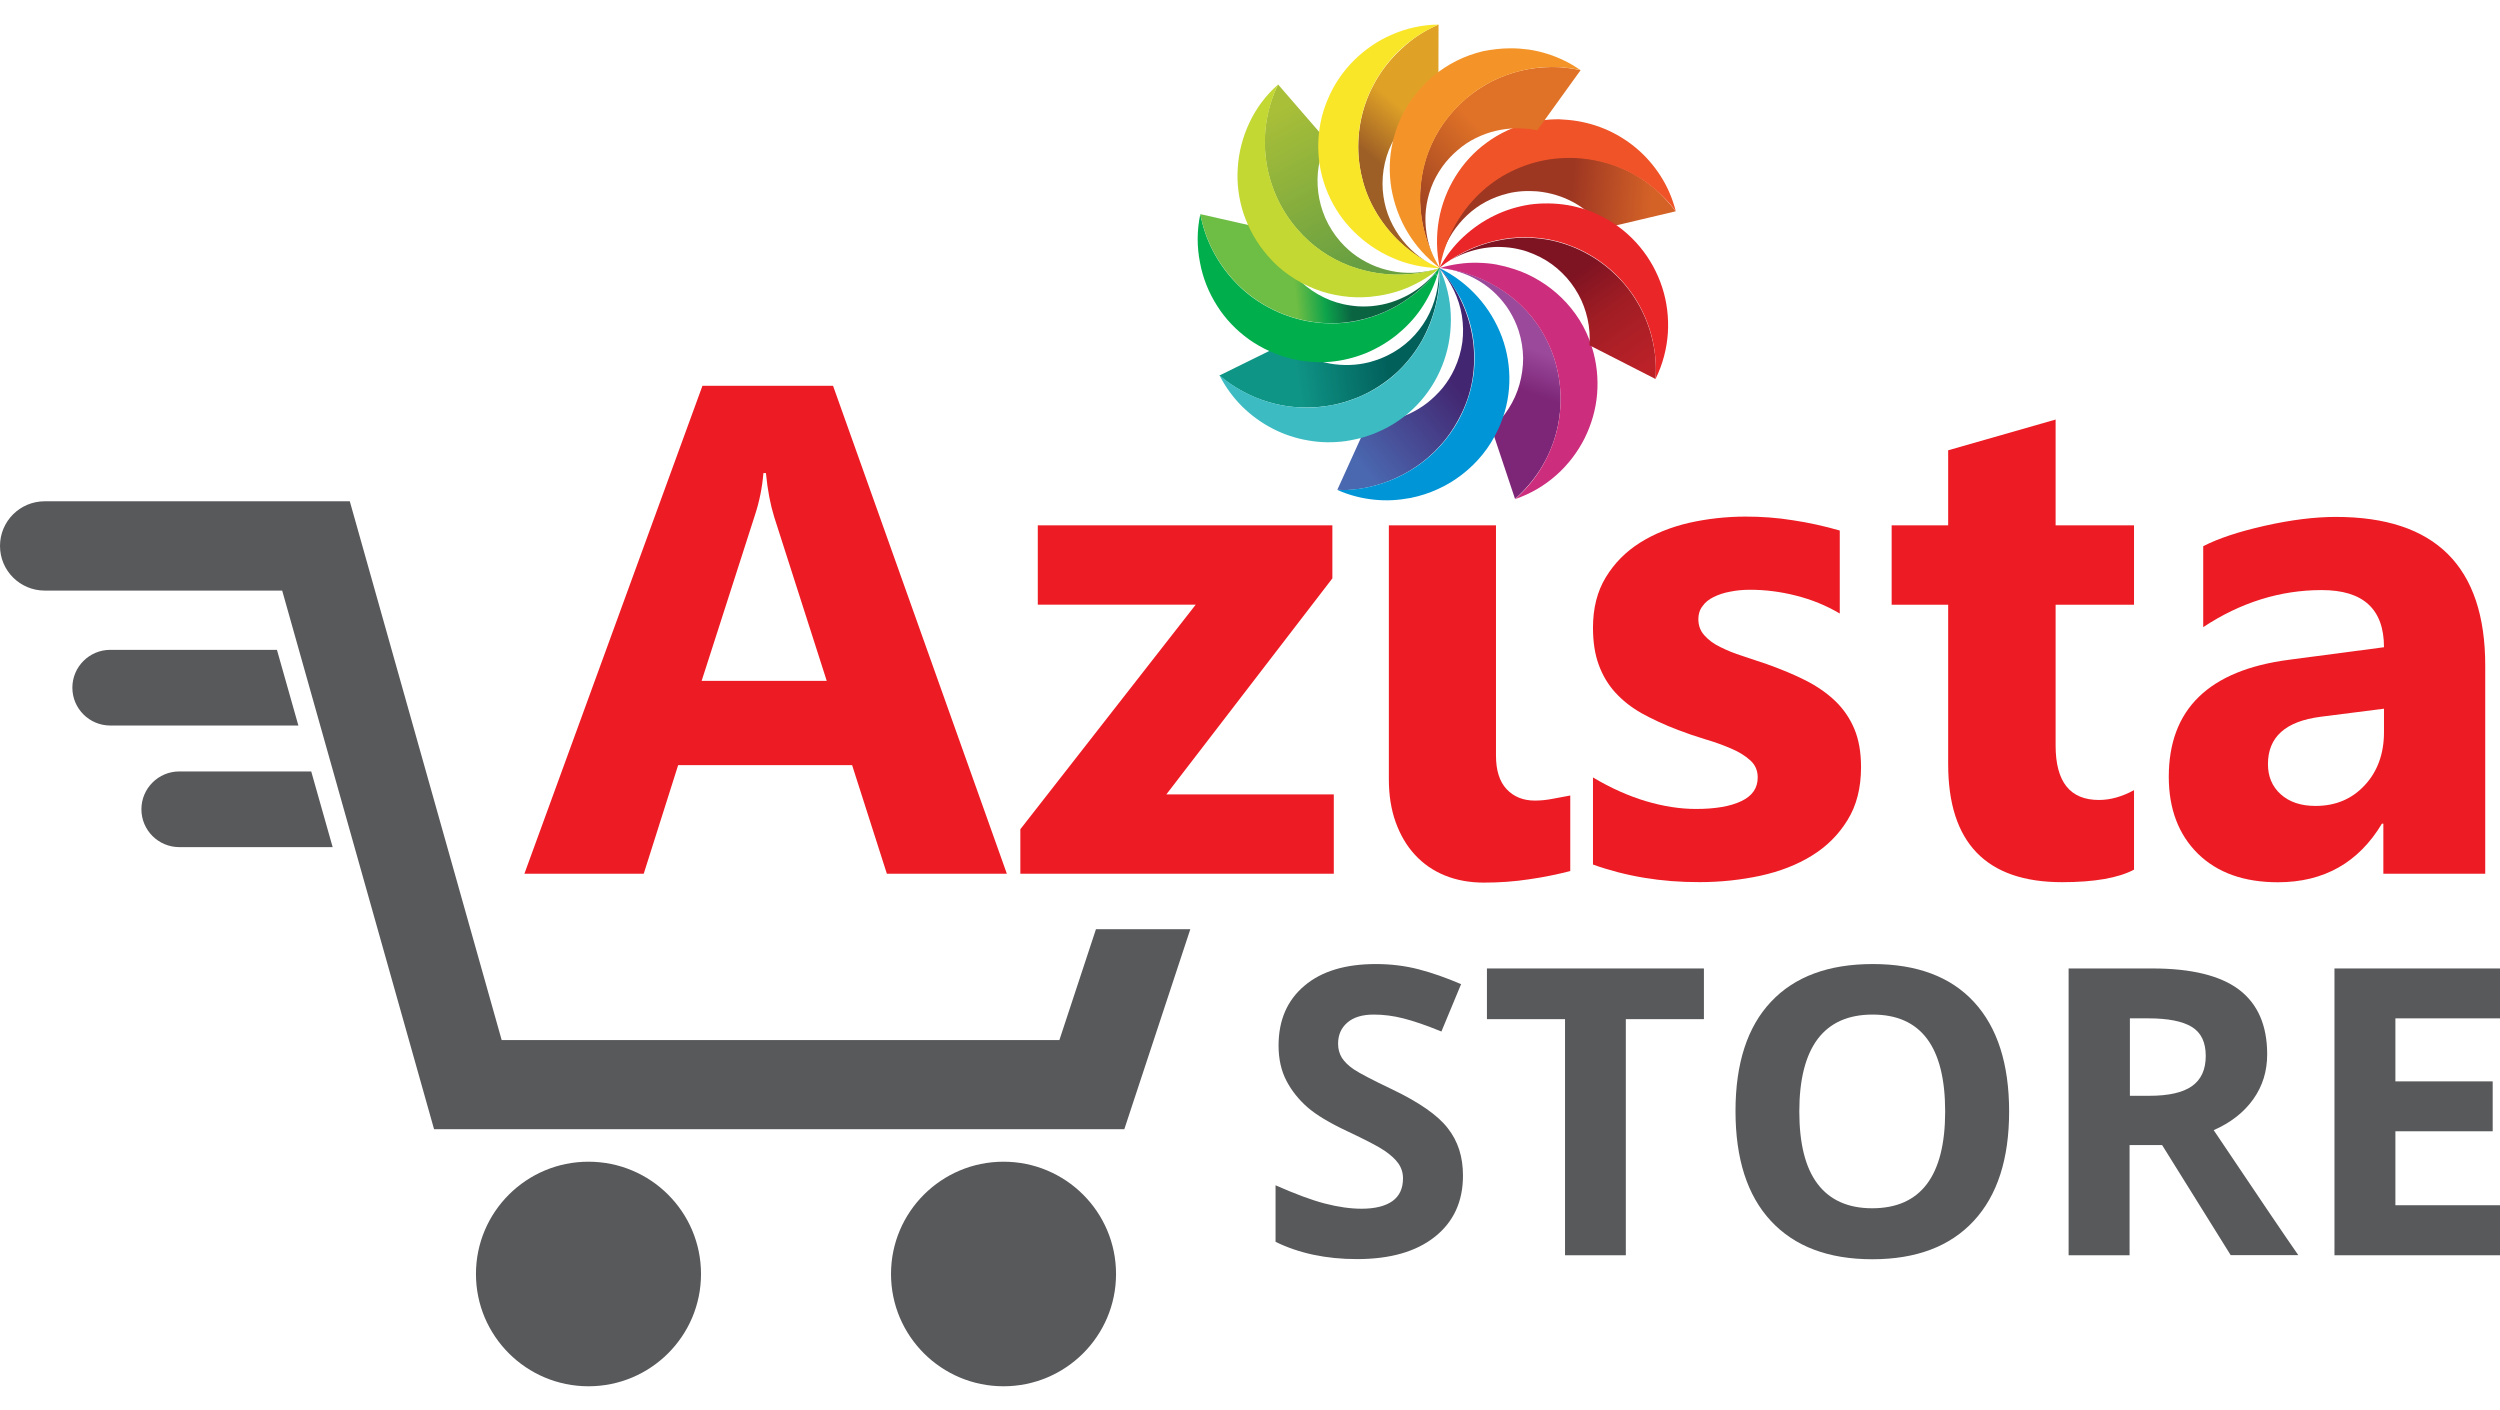
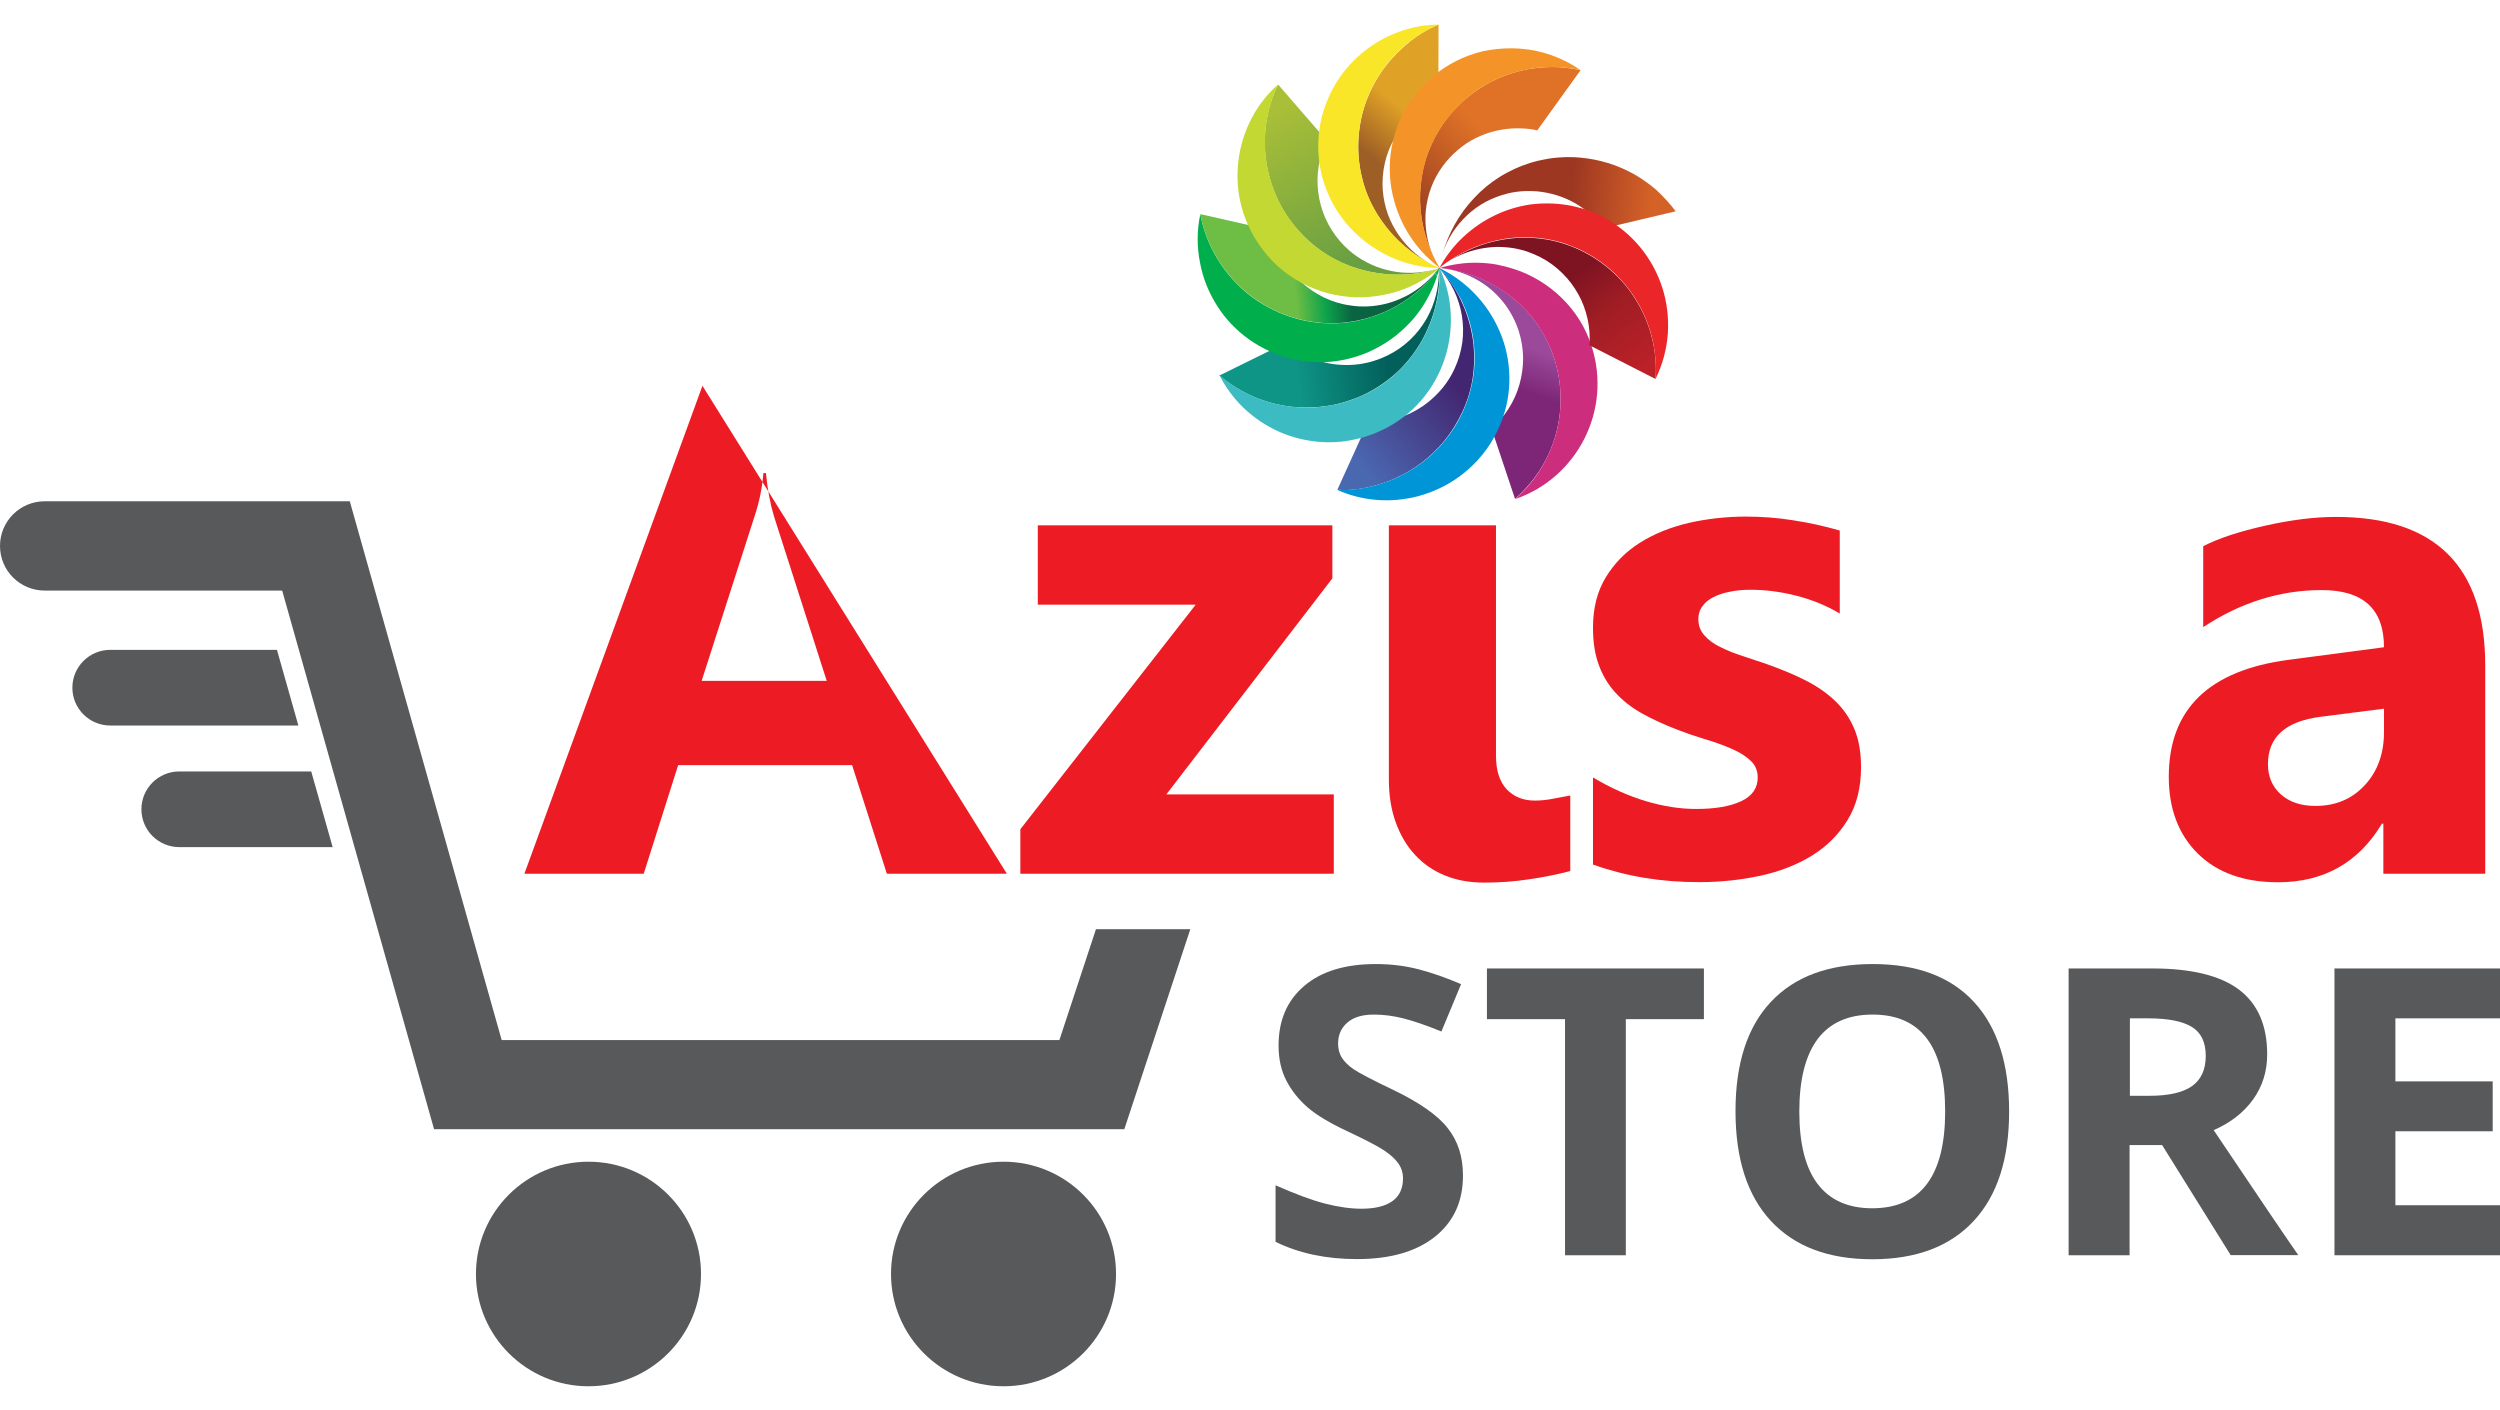
<svg xmlns="http://www.w3.org/2000/svg" width="94" height="53" viewBox="0 0 94 53" fill="none">
  <path d="M22.127 52.124C24.464 52.124 26.358 50.233 26.358 47.902C26.358 45.57 24.464 43.68 22.127 43.68C19.791 43.68 17.896 45.57 17.896 47.902C17.896 50.233 19.791 52.124 22.127 52.124Z" fill="#58595B" />
  <path d="M37.732 52.124C40.069 52.124 41.963 50.233 41.963 47.902C41.963 45.57 40.069 43.68 37.732 43.68C35.396 43.68 33.502 45.57 33.502 47.902C33.502 50.233 35.396 52.124 37.732 52.124Z" fill="#58595B" />
  <path d="M41.206 34.944L39.833 39.106H18.863L13.152 18.848H1.683C0.752 18.848 0 19.598 0 20.527C0 21.456 0.752 22.206 1.683 22.206H10.61L16.321 42.459H42.274L44.756 34.938H41.206V34.944Z" fill="#58595B" />
  <path d="M10.413 24.434H4.147C3.36 24.434 2.721 25.071 2.721 25.857C2.721 26.643 3.36 27.28 4.147 27.28H11.219L10.413 24.434Z" fill="#58595B" />
  <path d="M11.702 29.006H6.743C5.955 29.006 5.317 29.643 5.317 30.429C5.317 31.215 5.955 31.852 6.743 31.852H12.508L11.702 29.006Z" fill="#58595B" />
  <path fill-rule="evenodd" clip-rule="evenodd" d="M56.965 18.758L56.082 16.114C56.333 15.894 56.554 15.638 56.727 15.358C56.906 15.078 57.043 14.774 57.133 14.453C57.222 14.131 57.27 13.798 57.27 13.464C57.264 13.125 57.21 12.779 57.103 12.44C57.013 12.166 56.894 11.916 56.751 11.684C56.608 11.451 56.434 11.243 56.243 11.052C56.053 10.862 55.838 10.701 55.611 10.564C55.384 10.427 55.139 10.314 54.883 10.231C54.841 10.219 54.793 10.201 54.752 10.189C54.704 10.177 54.662 10.165 54.614 10.153C54.567 10.141 54.525 10.129 54.477 10.123C54.429 10.111 54.388 10.106 54.34 10.1L54.459 10.117C54.525 10.129 54.59 10.141 54.656 10.153C54.722 10.165 54.787 10.183 54.853 10.195C54.919 10.213 54.984 10.231 55.05 10.248C55.116 10.266 55.181 10.284 55.241 10.308C55.605 10.427 55.957 10.588 56.285 10.784C56.614 10.981 56.918 11.213 57.198 11.481C57.473 11.749 57.723 12.053 57.932 12.386C58.141 12.72 58.314 13.083 58.44 13.476C58.595 13.964 58.672 14.459 58.678 14.947C58.684 15.435 58.618 15.912 58.487 16.37C58.356 16.829 58.159 17.263 57.902 17.668C57.64 18.073 57.324 18.442 56.965 18.758Z" fill="url(#paint0_linear_555_412)" />
  <path fill-rule="evenodd" clip-rule="evenodd" d="M56.936 10.119C57.27 10.226 57.592 10.375 57.891 10.559C58.189 10.738 58.469 10.958 58.72 11.202C58.971 11.447 59.197 11.726 59.388 12.03C59.579 12.334 59.734 12.667 59.848 13.03C60.039 13.626 60.099 14.227 60.051 14.817C60.003 15.401 59.836 15.966 59.579 16.484C59.317 17.002 58.959 17.473 58.523 17.86C58.081 18.253 57.562 18.563 56.971 18.765C57.336 18.444 57.646 18.08 57.903 17.675C58.159 17.27 58.35 16.836 58.487 16.377C58.619 15.919 58.684 15.442 58.678 14.954C58.672 14.466 58.595 13.971 58.44 13.483C58.314 13.09 58.141 12.727 57.932 12.393C57.723 12.06 57.479 11.756 57.198 11.488C56.924 11.22 56.614 10.988 56.285 10.791C55.957 10.595 55.605 10.434 55.241 10.315C55.151 10.285 55.062 10.261 54.972 10.232C54.883 10.208 54.787 10.184 54.698 10.166C54.602 10.148 54.513 10.13 54.417 10.113C54.322 10.101 54.227 10.089 54.137 10.077C54.376 10.005 54.614 9.952 54.853 9.922C55.092 9.886 55.331 9.874 55.569 9.88C55.808 9.886 56.041 9.904 56.267 9.946C56.488 9.988 56.715 10.047 56.936 10.119Z" fill="#CC2D7D" />
  <path fill-rule="evenodd" clip-rule="evenodd" d="M50.282 18.419L51.434 15.882C51.499 15.882 51.559 15.882 51.625 15.882C51.69 15.882 51.75 15.876 51.816 15.87C51.881 15.864 51.941 15.858 52.007 15.846C52.072 15.84 52.132 15.829 52.192 15.817C52.454 15.763 52.717 15.68 52.961 15.572C53.206 15.459 53.439 15.322 53.654 15.156C53.868 14.989 54.065 14.798 54.244 14.584C54.417 14.37 54.573 14.125 54.692 13.863C54.841 13.542 54.937 13.202 54.984 12.869C55.026 12.535 55.02 12.196 54.967 11.868C54.913 11.541 54.811 11.219 54.668 10.922C54.525 10.624 54.34 10.338 54.113 10.088L54.131 10.082C54.453 10.445 54.722 10.844 54.925 11.279C55.134 11.708 55.277 12.166 55.36 12.643C55.438 13.113 55.45 13.601 55.39 14.084C55.331 14.566 55.193 15.048 54.972 15.513C54.793 15.888 54.579 16.239 54.328 16.549C54.077 16.859 53.791 17.139 53.481 17.377C53.17 17.615 52.836 17.817 52.478 17.978C52.126 18.139 51.75 18.258 51.368 18.335C51.279 18.353 51.189 18.371 51.099 18.383C51.01 18.395 50.92 18.407 50.825 18.413C50.736 18.419 50.64 18.425 50.55 18.431C50.467 18.419 50.371 18.419 50.282 18.419Z" fill="url(#paint1_linear_555_412)" />
  <path fill-rule="evenodd" clip-rule="evenodd" d="M54.131 10.082C54.692 10.356 55.175 10.731 55.569 11.172C55.963 11.612 56.267 12.125 56.47 12.666C56.673 13.208 56.769 13.798 56.751 14.387C56.733 14.977 56.596 15.572 56.333 16.138C56.172 16.483 55.975 16.805 55.742 17.091C55.51 17.377 55.253 17.627 54.967 17.847C54.68 18.067 54.376 18.252 54.053 18.395C53.731 18.544 53.391 18.651 53.039 18.723C52.812 18.764 52.586 18.794 52.359 18.806C52.132 18.818 51.899 18.812 51.666 18.788C51.434 18.764 51.201 18.723 50.974 18.663C50.748 18.604 50.515 18.526 50.294 18.425C50.383 18.425 50.479 18.425 50.568 18.425C50.658 18.419 50.753 18.419 50.843 18.407C50.932 18.401 51.028 18.389 51.117 18.377C51.207 18.365 51.297 18.347 51.386 18.33C51.768 18.252 52.138 18.133 52.496 17.972C52.848 17.811 53.188 17.609 53.498 17.371C53.809 17.133 54.095 16.859 54.346 16.543C54.596 16.233 54.817 15.888 54.99 15.507C55.205 15.043 55.342 14.56 55.408 14.078C55.468 13.595 55.456 13.107 55.378 12.637C55.301 12.166 55.151 11.708 54.943 11.273C54.716 10.844 54.447 10.439 54.131 10.082Z" fill="#0095D7" />
  <path fill-rule="evenodd" clip-rule="evenodd" d="M45.848 14.12L48.355 12.887C48.545 13.048 48.748 13.191 48.963 13.304C49.178 13.423 49.411 13.512 49.644 13.584C49.882 13.655 50.121 13.697 50.371 13.715C50.616 13.733 50.867 13.727 51.117 13.691C51.207 13.679 51.297 13.661 51.38 13.643C51.469 13.625 51.559 13.602 51.643 13.572C51.732 13.548 51.816 13.518 51.905 13.482C51.989 13.447 52.078 13.411 52.162 13.369C52.484 13.214 52.77 13.012 53.015 12.78C53.26 12.547 53.469 12.28 53.636 11.988C53.803 11.696 53.922 11.386 54 11.065C54.077 10.743 54.113 10.404 54.101 10.07H54.119C54.137 10.553 54.089 11.035 53.976 11.499C53.862 11.964 53.684 12.411 53.451 12.827C53.212 13.244 52.914 13.625 52.562 13.965C52.203 14.298 51.792 14.59 51.332 14.816C51.213 14.876 51.088 14.93 50.962 14.977C50.837 15.025 50.712 15.066 50.586 15.108C50.461 15.144 50.336 15.18 50.204 15.209C50.079 15.239 49.948 15.257 49.822 15.275C49.464 15.322 49.106 15.334 48.748 15.311C48.396 15.287 48.044 15.221 47.704 15.12C47.364 15.019 47.036 14.888 46.725 14.715C46.421 14.554 46.123 14.352 45.848 14.12Z" fill="url(#paint2_linear_555_412)" />
  <path fill-rule="evenodd" clip-rule="evenodd" d="M54.125 10.076C54.388 10.642 54.525 11.237 54.549 11.827C54.573 12.416 54.489 13.006 54.298 13.554C54.107 14.108 53.815 14.62 53.427 15.066C53.039 15.513 52.556 15.888 51.989 16.162C51.876 16.216 51.762 16.263 51.649 16.311C51.535 16.353 51.422 16.394 51.303 16.43C51.189 16.466 51.07 16.495 50.956 16.519C50.837 16.543 50.724 16.567 50.604 16.585C50.127 16.65 49.65 16.644 49.19 16.561C48.725 16.484 48.277 16.335 47.859 16.12C47.442 15.906 47.054 15.626 46.714 15.293C46.373 14.953 46.081 14.56 45.854 14.114C46.129 14.346 46.421 14.548 46.731 14.715C47.042 14.882 47.37 15.019 47.71 15.12C48.05 15.221 48.402 15.287 48.755 15.31C49.112 15.34 49.471 15.328 49.829 15.275C49.954 15.257 50.085 15.233 50.211 15.209C50.336 15.18 50.467 15.15 50.592 15.108C50.718 15.072 50.843 15.025 50.968 14.977C51.094 14.929 51.213 14.876 51.338 14.816C51.804 14.59 52.216 14.304 52.568 13.965C52.92 13.625 53.218 13.244 53.457 12.827C53.696 12.411 53.869 11.964 53.982 11.499C54.101 11.041 54.149 10.559 54.125 10.076Z" fill="#3CBBC3" />
  <path fill-rule="evenodd" clip-rule="evenodd" d="M45.132 8.051C45.221 8.527 45.377 8.986 45.597 9.414C45.818 9.843 46.093 10.236 46.427 10.588C46.755 10.939 47.137 11.243 47.567 11.487C47.99 11.731 48.462 11.921 48.963 12.035C49.088 12.064 49.22 12.088 49.345 12.106C49.47 12.124 49.602 12.136 49.727 12.148C49.852 12.154 49.978 12.16 50.109 12.16C50.234 12.16 50.359 12.154 50.485 12.142C50.825 12.112 51.165 12.046 51.487 11.945C51.81 11.85 52.12 11.719 52.418 11.558C52.717 11.397 52.991 11.207 53.254 10.998C53.51 10.784 53.755 10.546 53.964 10.284L54.035 10.379C53.892 10.826 53.683 11.243 53.427 11.618C53.17 11.993 52.854 12.32 52.508 12.6C52.156 12.88 51.768 13.107 51.356 13.279C50.938 13.446 50.497 13.559 50.043 13.601C49.93 13.613 49.81 13.619 49.697 13.619C49.578 13.619 49.464 13.619 49.345 13.607C49.226 13.601 49.106 13.583 48.987 13.571C48.868 13.553 48.748 13.529 48.629 13.505C48.014 13.363 47.453 13.107 46.97 12.767C46.487 12.422 46.075 11.993 45.764 11.499C45.448 11.004 45.227 10.457 45.12 9.873C45.001 9.277 45.001 8.664 45.132 8.051Z" fill="#00AF4C" />
  <path fill-rule="evenodd" clip-rule="evenodd" d="M45.132 8.051L47.859 8.67C47.919 9.004 48.032 9.319 48.181 9.617C48.33 9.915 48.527 10.189 48.754 10.433C48.981 10.677 49.249 10.885 49.542 11.058C49.84 11.231 50.162 11.362 50.514 11.439C50.604 11.457 50.694 11.475 50.783 11.487C50.873 11.499 50.962 11.511 51.052 11.517C51.141 11.523 51.231 11.523 51.314 11.523C51.404 11.523 51.487 11.517 51.577 11.511C51.827 11.487 52.078 11.439 52.317 11.362C52.555 11.284 52.782 11.183 52.997 11.064C53.212 10.939 53.415 10.796 53.6 10.629C53.785 10.463 53.958 10.278 54.107 10.075H54.125C53.91 10.367 53.665 10.629 53.397 10.867C53.128 11.106 52.836 11.314 52.526 11.493C52.215 11.671 51.887 11.814 51.547 11.921C51.207 12.029 50.849 12.1 50.485 12.136C50.359 12.148 50.234 12.154 50.109 12.154C49.983 12.154 49.858 12.154 49.727 12.142C49.602 12.136 49.47 12.118 49.345 12.1C49.22 12.082 49.088 12.058 48.963 12.029C48.456 11.915 47.99 11.725 47.567 11.481C47.143 11.237 46.761 10.933 46.427 10.582C46.099 10.23 45.818 9.837 45.597 9.409C45.383 8.986 45.221 8.527 45.132 8.051Z" fill="url(#paint3_linear_555_412)" />
  <path fill-rule="evenodd" clip-rule="evenodd" d="M54.119 10.076C54.113 10.1 54.107 10.124 54.101 10.154C54.095 10.178 54.089 10.201 54.083 10.225C54.077 10.249 54.071 10.273 54.059 10.297C54.053 10.321 54.047 10.345 54.035 10.369L53.964 10.273C53.976 10.255 53.988 10.237 54.006 10.225C54.018 10.207 54.029 10.19 54.041 10.178C54.053 10.16 54.065 10.142 54.077 10.124C54.095 10.112 54.107 10.094 54.119 10.076Z" fill="#00AF4C" />
  <path fill-rule="evenodd" clip-rule="evenodd" d="M48.056 3.176L49.882 5.284C49.739 5.588 49.637 5.909 49.584 6.237C49.53 6.564 49.524 6.898 49.566 7.231C49.608 7.565 49.697 7.886 49.834 8.202C49.972 8.511 50.157 8.809 50.395 9.083C50.586 9.297 50.795 9.488 51.022 9.643C51.249 9.798 51.487 9.923 51.744 10.024C51.995 10.119 52.257 10.185 52.52 10.226C52.782 10.262 53.057 10.268 53.319 10.244C53.385 10.238 53.451 10.232 53.516 10.22C53.582 10.214 53.648 10.203 53.713 10.191C53.779 10.179 53.844 10.161 53.904 10.149C53.97 10.131 54.029 10.113 54.095 10.095H54.113C54.023 10.125 53.928 10.149 53.839 10.173C53.749 10.197 53.654 10.214 53.564 10.232C53.469 10.25 53.379 10.268 53.284 10.28C53.188 10.292 53.099 10.304 53.003 10.31C52.621 10.345 52.233 10.334 51.851 10.28C51.469 10.226 51.093 10.131 50.73 9.994C50.365 9.857 50.019 9.673 49.691 9.446C49.363 9.22 49.065 8.952 48.79 8.636C48.45 8.249 48.181 7.821 47.984 7.374C47.788 6.927 47.656 6.457 47.596 5.981C47.537 5.504 47.543 5.022 47.62 4.551C47.698 4.069 47.841 3.61 48.056 3.176Z" fill="url(#paint4_linear_555_412)" />
  <path fill-rule="evenodd" clip-rule="evenodd" d="M48.056 3.176C47.847 3.61 47.704 4.075 47.626 4.545C47.549 5.016 47.543 5.498 47.602 5.975C47.662 6.451 47.794 6.921 47.99 7.368C48.187 7.815 48.456 8.243 48.796 8.63C49.071 8.946 49.369 9.214 49.697 9.44C50.025 9.667 50.371 9.845 50.736 9.988C51.099 10.125 51.475 10.22 51.857 10.274C52.239 10.328 52.627 10.334 53.009 10.304C53.105 10.298 53.194 10.286 53.29 10.274C53.385 10.262 53.475 10.244 53.57 10.226C53.666 10.209 53.755 10.185 53.844 10.167C53.934 10.143 54.029 10.119 54.119 10.089C53.928 10.25 53.731 10.387 53.522 10.512C53.313 10.637 53.099 10.744 52.884 10.834C52.663 10.923 52.436 10.995 52.209 11.048C51.983 11.102 51.75 11.137 51.517 11.161C51.165 11.191 50.807 11.185 50.461 11.132C50.109 11.084 49.769 10.995 49.435 10.864C49.1 10.732 48.784 10.566 48.486 10.357C48.187 10.149 47.907 9.905 47.662 9.613C47.251 9.137 46.952 8.601 46.761 8.041C46.576 7.481 46.499 6.892 46.54 6.308C46.576 5.724 46.725 5.153 46.976 4.617C47.227 4.081 47.585 3.593 48.056 3.176Z" fill="#C3D833" />
  <path fill-rule="evenodd" clip-rule="evenodd" d="M54.089 0.924L54.083 3.711C53.773 3.842 53.487 4.02 53.236 4.235C52.979 4.449 52.759 4.693 52.574 4.973C52.389 5.247 52.239 5.551 52.138 5.878C52.037 6.206 51.983 6.545 51.983 6.908C51.983 7.23 52.031 7.54 52.114 7.837C52.198 8.135 52.323 8.409 52.478 8.665C52.633 8.921 52.824 9.159 53.039 9.368C53.254 9.576 53.499 9.761 53.755 9.91L53.618 9.832C53.242 9.618 52.896 9.356 52.586 9.058C52.275 8.76 52.007 8.421 51.78 8.052C51.553 7.683 51.374 7.284 51.255 6.855C51.136 6.432 51.07 5.985 51.07 5.521C51.07 5.009 51.147 4.509 51.291 4.044C51.434 3.58 51.649 3.139 51.911 2.746C52.18 2.347 52.502 1.996 52.866 1.686C53.23 1.364 53.642 1.114 54.089 0.924Z" fill="url(#paint5_linear_555_412)" />
  <path fill-rule="evenodd" clip-rule="evenodd" d="M54.089 0.924C53.648 1.114 53.236 1.364 52.866 1.674C52.496 1.978 52.18 2.335 51.911 2.734C51.643 3.133 51.434 3.568 51.291 4.032C51.147 4.497 51.07 4.997 51.07 5.509C51.07 6.021 51.153 6.521 51.297 6.986C51.446 7.45 51.66 7.885 51.935 8.278C52.209 8.671 52.538 9.028 52.908 9.332C53.278 9.636 53.69 9.892 54.137 10.082C53.51 10.07 52.914 9.94 52.371 9.701C51.828 9.469 51.332 9.13 50.915 8.719C50.497 8.308 50.163 7.82 49.93 7.272C49.697 6.73 49.566 6.128 49.566 5.503C49.566 4.872 49.691 4.276 49.924 3.735C50.151 3.187 50.485 2.698 50.891 2.288C51.303 1.877 51.786 1.537 52.329 1.305C52.866 1.067 53.463 0.93 54.089 0.924Z" fill="#F9E629" />
-   <path fill-rule="evenodd" clip-rule="evenodd" d="M37.858 32.853H33.346L32.039 28.768H25.499L24.204 32.853H19.717L26.412 14.506H31.323L37.858 32.853ZM31.085 25.6L29.109 19.436C28.966 18.972 28.859 18.424 28.799 17.787H28.704C28.662 18.323 28.554 18.859 28.381 19.383L26.382 25.6H31.085Z" fill="#ED1C24" />
+   <path fill-rule="evenodd" clip-rule="evenodd" d="M37.858 32.853H33.346L32.039 28.768H25.499L24.204 32.853H19.717L26.412 14.506L37.858 32.853ZM31.085 25.6L29.109 19.436C28.966 18.972 28.859 18.424 28.799 17.787H28.704C28.662 18.323 28.554 18.859 28.381 19.383L26.382 25.6H31.085Z" fill="#ED1C24" />
  <path fill-rule="evenodd" clip-rule="evenodd" d="M50.151 32.853H38.365V31.179L44.959 22.735H39.021V19.752H50.097V21.747L43.855 29.869H50.151V32.853Z" fill="#ED1C24" />
  <path fill-rule="evenodd" clip-rule="evenodd" d="M56.249 28.41C56.249 28.964 56.381 29.387 56.649 29.673C56.918 29.959 57.27 30.102 57.712 30.102C57.932 30.102 58.159 30.078 58.374 30.036C58.595 29.994 58.822 29.953 59.042 29.911V32.752C58.553 32.877 58.04 32.984 57.497 33.061C56.954 33.145 56.387 33.186 55.796 33.186C55.259 33.186 54.77 33.097 54.328 32.918C53.892 32.74 53.516 32.483 53.2 32.138C52.89 31.805 52.651 31.394 52.478 30.917C52.305 30.435 52.221 29.899 52.221 29.304V19.752H56.249V28.41Z" fill="#ED1C24" />
  <path fill-rule="evenodd" clip-rule="evenodd" d="M59.896 32.507V29.232C60.564 29.631 61.233 29.928 61.889 30.125C62.551 30.321 63.178 30.417 63.769 30.417C64.485 30.417 65.058 30.321 65.469 30.125C65.887 29.928 66.09 29.631 66.09 29.232C66.09 28.976 66.001 28.761 65.809 28.588C65.619 28.416 65.38 28.267 65.082 28.142C64.789 28.017 64.467 27.898 64.115 27.796C63.763 27.689 63.428 27.576 63.106 27.451C62.587 27.255 62.128 27.04 61.728 26.82C61.328 26.593 61 26.331 60.725 26.028C60.457 25.73 60.254 25.385 60.111 24.992C59.967 24.599 59.896 24.134 59.896 23.598C59.896 22.866 60.057 22.229 60.379 21.705C60.701 21.175 61.125 20.746 61.662 20.406C62.193 20.073 62.808 19.823 63.494 19.662C64.18 19.507 64.897 19.424 65.642 19.424C66.227 19.424 66.812 19.465 67.409 19.561C68.006 19.65 68.596 19.781 69.175 19.948V23.068C68.662 22.765 68.119 22.544 67.528 22.395C66.943 22.246 66.371 22.175 65.804 22.175C65.535 22.175 65.284 22.199 65.058 22.246C64.819 22.288 64.61 22.36 64.431 22.449C64.252 22.538 64.109 22.651 64.013 22.794C63.906 22.931 63.858 23.098 63.858 23.277C63.858 23.515 63.93 23.717 64.085 23.89C64.24 24.063 64.437 24.212 64.688 24.331C64.938 24.456 65.213 24.569 65.517 24.664C65.822 24.765 66.12 24.867 66.424 24.968C66.961 25.158 67.451 25.361 67.886 25.581C68.322 25.802 68.698 26.064 69.008 26.361C69.318 26.659 69.557 27.01 69.724 27.409C69.891 27.808 69.975 28.285 69.975 28.845C69.975 29.625 69.808 30.285 69.468 30.833C69.133 31.381 68.686 31.828 68.125 32.173C67.564 32.519 66.919 32.769 66.186 32.929C65.457 33.084 64.7 33.168 63.912 33.168C62.462 33.174 61.125 32.947 59.896 32.507Z" fill="#ED1C24" />
-   <path fill-rule="evenodd" clip-rule="evenodd" d="M80.239 32.699C79.642 33.015 78.735 33.17 77.536 33.17C74.683 33.17 73.251 31.687 73.251 28.733V22.737H71.126V19.753H73.251V16.931L77.291 15.775V19.753H80.239V22.737H77.291V28.03C77.291 29.4 77.834 30.079 78.92 30.079C79.35 30.079 79.791 29.954 80.239 29.71V32.699Z" fill="#ED1C24" />
  <path fill-rule="evenodd" clip-rule="evenodd" d="M93.445 32.852H89.614V30.97H89.56C88.683 32.435 87.376 33.173 85.651 33.173C84.374 33.173 83.372 32.816 82.638 32.096C81.91 31.375 81.546 30.41 81.546 29.207C81.546 26.665 83.055 25.2 86.069 24.807L89.638 24.336C89.638 22.901 88.856 22.187 87.298 22.187C85.735 22.187 84.249 22.651 82.841 23.58V20.537C83.407 20.245 84.177 19.989 85.156 19.769C86.135 19.549 87.024 19.436 87.829 19.436C91.571 19.436 93.445 21.299 93.445 25.027V32.852ZM89.638 27.528V26.647L87.251 26.951C85.932 27.123 85.275 27.713 85.275 28.731C85.275 29.19 85.43 29.571 85.753 29.863C86.075 30.154 86.511 30.303 87.06 30.303C87.823 30.303 88.438 30.041 88.921 29.517C89.399 28.999 89.638 28.332 89.638 27.528Z" fill="#ED1C24" />
  <path fill-rule="evenodd" clip-rule="evenodd" d="M63.005 7.945L60.29 8.588C60.14 8.391 59.973 8.207 59.788 8.046C59.603 7.885 59.406 7.742 59.192 7.623C58.977 7.504 58.756 7.409 58.517 7.337C58.285 7.266 58.04 7.218 57.789 7.194C57.7 7.189 57.61 7.183 57.521 7.183C57.431 7.183 57.342 7.183 57.252 7.189C57.163 7.194 57.073 7.206 56.978 7.218C56.888 7.23 56.793 7.248 56.703 7.272C56.405 7.343 56.124 7.451 55.868 7.587C55.611 7.724 55.372 7.897 55.163 8.094C54.955 8.29 54.77 8.51 54.614 8.749C54.459 8.987 54.334 9.249 54.239 9.517L54.322 9.279C54.459 8.892 54.638 8.516 54.859 8.171C55.08 7.826 55.349 7.51 55.647 7.224C55.945 6.944 56.285 6.694 56.655 6.498C57.025 6.295 57.425 6.14 57.855 6.039C57.986 6.009 58.117 5.986 58.249 5.962C58.38 5.944 58.511 5.926 58.642 5.92C58.774 5.908 58.905 5.908 59.03 5.908C59.162 5.908 59.287 5.914 59.412 5.926C59.77 5.956 60.117 6.027 60.457 6.129C60.791 6.23 61.119 6.373 61.423 6.539C61.728 6.712 62.014 6.915 62.277 7.141C62.551 7.403 62.796 7.659 63.005 7.945Z" fill="url(#paint6_linear_555_412)" />
-   <path fill-rule="evenodd" clip-rule="evenodd" d="M58.959 4.508C59.43 4.55 59.89 4.663 60.325 4.842C60.755 5.02 61.155 5.264 61.513 5.562C61.871 5.86 62.181 6.217 62.438 6.616C62.694 7.015 62.886 7.462 63.011 7.944C62.802 7.658 62.557 7.402 62.295 7.17C62.032 6.938 61.746 6.735 61.441 6.569C61.137 6.396 60.815 6.259 60.475 6.158C60.14 6.056 59.788 5.985 59.43 5.955C59.305 5.943 59.174 5.937 59.048 5.937C58.917 5.937 58.792 5.943 58.66 5.949C58.529 5.961 58.398 5.973 58.267 5.991C58.135 6.009 58.004 6.039 57.873 6.068C57.371 6.187 56.912 6.378 56.494 6.622C56.077 6.872 55.701 7.182 55.384 7.533C55.062 7.885 54.794 8.284 54.585 8.712C54.376 9.141 54.221 9.6 54.137 10.076C54.006 9.469 54 8.855 54.101 8.272C54.203 7.688 54.418 7.134 54.722 6.64C55.026 6.146 55.426 5.705 55.904 5.36C56.375 5.014 56.93 4.752 57.539 4.609C57.658 4.58 57.777 4.556 57.897 4.538C58.016 4.52 58.135 4.508 58.255 4.496C58.374 4.49 58.493 4.484 58.613 4.484C58.72 4.49 58.84 4.496 58.959 4.508Z" fill="#EF5327" />
  <path fill-rule="evenodd" clip-rule="evenodd" d="M62.247 14.25L59.764 12.982C59.788 12.648 59.764 12.315 59.693 11.993C59.621 11.672 59.508 11.356 59.347 11.07C59.185 10.778 58.989 10.511 58.744 10.272C58.505 10.034 58.225 9.826 57.908 9.665C57.825 9.623 57.747 9.587 57.664 9.552C57.58 9.516 57.497 9.486 57.413 9.456C57.33 9.427 57.246 9.403 57.163 9.385C57.079 9.361 56.995 9.349 56.906 9.331C56.697 9.296 56.482 9.284 56.273 9.284C56.065 9.29 55.856 9.314 55.647 9.355C55.444 9.397 55.241 9.456 55.044 9.534C54.847 9.611 54.662 9.707 54.483 9.814L54.668 9.701C54.925 9.54 55.199 9.409 55.48 9.296C55.76 9.183 56.047 9.099 56.345 9.04C56.637 8.98 56.942 8.944 57.24 8.938C57.544 8.932 57.849 8.956 58.147 9.004C58.267 9.022 58.392 9.052 58.511 9.081C58.631 9.111 58.756 9.147 58.875 9.189C58.995 9.23 59.114 9.272 59.233 9.325C59.353 9.373 59.466 9.433 59.585 9.492C60.039 9.73 60.439 10.028 60.785 10.368C61.131 10.707 61.417 11.094 61.65 11.517C61.877 11.934 62.044 12.38 62.145 12.845C62.247 13.291 62.283 13.774 62.247 14.25Z" fill="url(#paint7_linear_555_412)" />
  <path fill-rule="evenodd" clip-rule="evenodd" d="M58.941 7.712C59.054 7.73 59.168 7.754 59.281 7.784C59.395 7.814 59.508 7.843 59.615 7.879C59.729 7.915 59.836 7.956 59.944 8.004C60.051 8.052 60.158 8.099 60.266 8.159C60.821 8.445 61.286 8.832 61.662 9.284C62.038 9.737 62.319 10.255 62.498 10.803C62.677 11.351 62.748 11.934 62.712 12.524C62.671 13.107 62.522 13.697 62.247 14.251C62.283 13.768 62.247 13.292 62.146 12.828C62.044 12.363 61.877 11.916 61.65 11.5C61.423 11.083 61.131 10.696 60.785 10.35C60.439 10.011 60.039 9.713 59.586 9.475C59.472 9.415 59.353 9.362 59.233 9.308C59.114 9.261 58.995 9.213 58.875 9.171C58.756 9.13 58.637 9.094 58.511 9.064C58.392 9.034 58.267 9.01 58.147 8.987C57.789 8.927 57.431 8.909 57.073 8.927C56.715 8.945 56.363 9.005 56.023 9.1C55.677 9.195 55.343 9.32 55.026 9.487C54.71 9.648 54.406 9.844 54.125 10.07C54.364 9.63 54.668 9.237 55.02 8.909C55.373 8.582 55.766 8.308 56.19 8.105C56.614 7.897 57.067 7.76 57.533 7.689C57.992 7.629 58.47 7.635 58.941 7.712Z" fill="#EA2629" />
  <path fill-rule="evenodd" clip-rule="evenodd" d="M59.43 2.639L57.801 4.901C57.742 4.89 57.676 4.878 57.616 4.866C57.557 4.854 57.491 4.848 57.425 4.842C57.36 4.836 57.3 4.83 57.234 4.83C57.169 4.824 57.109 4.824 57.043 4.824C56.775 4.824 56.506 4.86 56.244 4.919C55.981 4.979 55.73 5.074 55.486 5.193C55.241 5.312 55.014 5.467 54.806 5.646C54.597 5.824 54.4 6.033 54.233 6.265C54.054 6.515 53.91 6.783 53.809 7.057C53.708 7.331 53.642 7.617 53.612 7.903C53.582 8.189 53.594 8.48 53.636 8.76C53.678 9.046 53.755 9.326 53.863 9.588L53.773 9.374C53.618 8.992 53.505 8.588 53.445 8.183C53.385 7.772 53.373 7.361 53.415 6.944C53.457 6.533 53.546 6.122 53.696 5.729C53.845 5.33 54.048 4.949 54.304 4.592C54.549 4.252 54.823 3.955 55.128 3.699C55.432 3.443 55.76 3.228 56.106 3.05C56.453 2.877 56.817 2.746 57.193 2.656C57.569 2.567 57.95 2.525 58.338 2.52C58.428 2.52 58.517 2.52 58.613 2.525C58.702 2.531 58.792 2.537 58.881 2.549C58.971 2.561 59.06 2.573 59.15 2.585C59.251 2.603 59.341 2.621 59.43 2.639Z" fill="url(#paint8_linear_555_412)" />
  <path fill-rule="evenodd" clip-rule="evenodd" d="M56.805 1.816C57.031 1.816 57.258 1.834 57.485 1.864C57.712 1.9 57.938 1.947 58.159 2.019C58.38 2.084 58.601 2.174 58.81 2.275C59.025 2.376 59.227 2.501 59.43 2.638C59.341 2.62 59.251 2.602 59.162 2.585C59.072 2.573 58.983 2.555 58.893 2.549C58.804 2.537 58.714 2.531 58.625 2.525C58.535 2.519 58.446 2.519 58.35 2.519C57.962 2.519 57.58 2.567 57.204 2.656C56.828 2.745 56.464 2.876 56.118 3.049C55.772 3.222 55.438 3.442 55.14 3.698C54.835 3.954 54.561 4.252 54.316 4.591C54.018 5.008 53.791 5.455 53.642 5.919C53.493 6.384 53.415 6.86 53.403 7.337C53.391 7.813 53.451 8.295 53.576 8.754C53.702 9.218 53.886 9.665 54.137 10.076C53.636 9.701 53.23 9.242 52.926 8.736C52.621 8.23 52.419 7.67 52.317 7.092C52.222 6.515 52.233 5.925 52.365 5.348C52.496 4.77 52.735 4.216 53.105 3.704C53.331 3.394 53.582 3.121 53.863 2.882C54.143 2.644 54.447 2.448 54.764 2.287C55.086 2.126 55.42 2.007 55.766 1.924C56.1 1.858 56.453 1.816 56.805 1.816Z" fill="#F49428" />
  <path d="M55.008 44.204C55.008 45.174 54.656 45.943 53.952 46.502C53.248 47.062 52.275 47.342 51.022 47.342C49.87 47.342 48.85 47.128 47.961 46.693V44.567C48.689 44.889 49.309 45.121 49.811 45.252C50.318 45.383 50.777 45.448 51.195 45.448C51.696 45.448 52.084 45.353 52.353 45.163C52.621 44.972 52.753 44.686 52.753 44.305C52.753 44.097 52.693 43.906 52.574 43.739C52.454 43.573 52.281 43.418 52.054 43.263C51.828 43.108 51.356 42.864 50.652 42.531C49.99 42.221 49.494 41.923 49.166 41.637C48.838 41.351 48.569 41.018 48.373 40.643C48.175 40.268 48.074 39.821 48.074 39.315C48.074 38.362 48.396 37.612 49.047 37.064C49.691 36.516 50.592 36.248 51.732 36.248C52.293 36.248 52.83 36.314 53.337 36.445C53.845 36.576 54.382 36.766 54.937 37.004L54.197 38.785C53.618 38.547 53.141 38.386 52.764 38.291C52.389 38.195 52.019 38.148 51.655 38.148C51.219 38.148 50.891 38.249 50.658 38.451C50.425 38.654 50.312 38.916 50.312 39.243C50.312 39.446 50.36 39.618 50.455 39.773C50.551 39.922 50.7 40.071 50.903 40.208C51.106 40.345 51.589 40.601 52.353 40.964C53.361 41.447 54.053 41.929 54.429 42.411C54.823 42.906 55.008 43.501 55.008 44.204Z" fill="#58595B" />
  <path d="M61.137 47.198H58.845V38.32H55.909V36.414H64.067V38.32H61.131V47.198H61.137Z" fill="#58595B" />
  <path d="M75.543 41.792C75.543 43.578 75.101 44.948 74.212 45.907C73.323 46.866 72.052 47.348 70.399 47.348C68.746 47.348 67.475 46.866 66.585 45.907C65.696 44.948 65.255 43.573 65.255 41.774C65.255 39.982 65.702 38.606 66.591 37.665C67.481 36.718 68.758 36.248 70.416 36.248C72.076 36.248 73.347 36.724 74.224 37.677C75.101 38.63 75.543 40 75.543 41.792ZM67.654 41.792C67.654 42.995 67.88 43.906 68.34 44.513C68.799 45.121 69.486 45.431 70.393 45.431C72.219 45.431 73.138 44.216 73.138 41.792C73.138 39.362 72.231 38.148 70.411 38.148C69.498 38.148 68.811 38.451 68.346 39.065C67.886 39.678 67.654 40.589 67.654 41.792Z" fill="#58595B" />
  <path d="M80.072 43.06V47.198H77.78V36.414H80.931C82.399 36.414 83.485 36.682 84.189 37.212C84.894 37.748 85.246 38.558 85.246 39.642C85.246 40.279 85.073 40.839 84.721 41.333C84.368 41.827 83.873 42.214 83.235 42.494C84.864 44.918 85.92 46.484 86.415 47.192H83.873L81.295 43.054H80.072V43.06ZM80.072 41.202H80.812C81.534 41.202 82.071 41.083 82.417 40.839C82.763 40.594 82.936 40.219 82.936 39.701C82.936 39.189 82.763 38.826 82.411 38.611C82.059 38.397 81.516 38.29 80.776 38.29H80.084V41.202H80.072Z" fill="#58595B" />
  <path d="M94 47.198H87.776V36.414H94V38.29H90.067V40.66H93.725V42.536H90.067V45.317H94V47.198Z" fill="#58595B" />
  <defs>
    <linearGradient id="paint0_linear_555_412" x1="56.597" y1="12.734" x2="55.11" y2="16.79" gradientUnits="userSpaceOnUse">
      <stop stop-color="#9B499B" />
      <stop offset="0.37" stop-color="#7D2677" />
      <stop offset="1" stop-color="#7D2677" />
    </linearGradient>
    <linearGradient id="paint1_linear_555_412" x1="50.362" y1="16.561" x2="53.979" y2="13.565" gradientUnits="userSpaceOnUse">
      <stop stop-color="#4A68B0" />
      <stop offset="1" stop-color="#432671" />
    </linearGradient>
    <linearGradient id="paint2_linear_555_412" x1="47.121" y1="13.343" x2="53.243" y2="12.504" gradientUnits="userSpaceOnUse">
      <stop stop-color="#0F9586" />
      <stop offset="0.24" stop-color="#0F9586" />
      <stop offset="0.8" stop-color="#02605B" />
      <stop offset="1" stop-color="#02605B" />
    </linearGradient>
    <linearGradient id="paint3_linear_555_412" x1="48.627" y1="10.024" x2="50.952" y2="9.82" gradientUnits="userSpaceOnUse">
      <stop stop-color="#6EBD44" />
      <stop offset="0.46" stop-color="#0DA34B" />
      <stop offset="0.88" stop-color="#0A6442" />
      <stop offset="1" stop-color="#0A6442" />
    </linearGradient>
    <linearGradient id="paint4_linear_555_412" x1="51.543" y1="9.652" x2="48.438" y2="3.894" gradientUnits="userSpaceOnUse">
      <stop stop-color="#689F42" />
      <stop offset="1" stop-color="#A9BF38" />
    </linearGradient>
    <linearGradient id="paint5_linear_555_412" x1="52.497" y1="6.686" x2="53.894" y2="5.027" gradientUnits="userSpaceOnUse">
      <stop stop-color="#9E5F26" />
      <stop offset="1" stop-color="#E0A226" />
    </linearGradient>
    <linearGradient id="paint6_linear_555_412" x1="55.489" y1="7.63" x2="62.062" y2="8.176" gradientUnits="userSpaceOnUse">
      <stop stop-color="#9E3722" />
      <stop offset="0.54" stop-color="#9E3722" />
      <stop offset="1" stop-color="#D46227" />
    </linearGradient>
    <linearGradient id="paint7_linear_555_412" x1="60.907" y1="14.586" x2="58.302" y2="10.937" gradientUnits="userSpaceOnUse">
      <stop stop-color="#BC2128" />
      <stop offset="0.59" stop-color="#A01D24" />
      <stop offset="1" stop-color="#7E1322" />
    </linearGradient>
    <linearGradient id="paint8_linear_555_412" x1="53.262" y1="7.848" x2="58.52" y2="2.68" gradientUnits="userSpaceOnUse">
      <stop stop-color="#9E4222" />
      <stop offset="0.52" stop-color="#E07227" />
      <stop offset="1" stop-color="#E07227" />
    </linearGradient>
  </defs>
</svg>